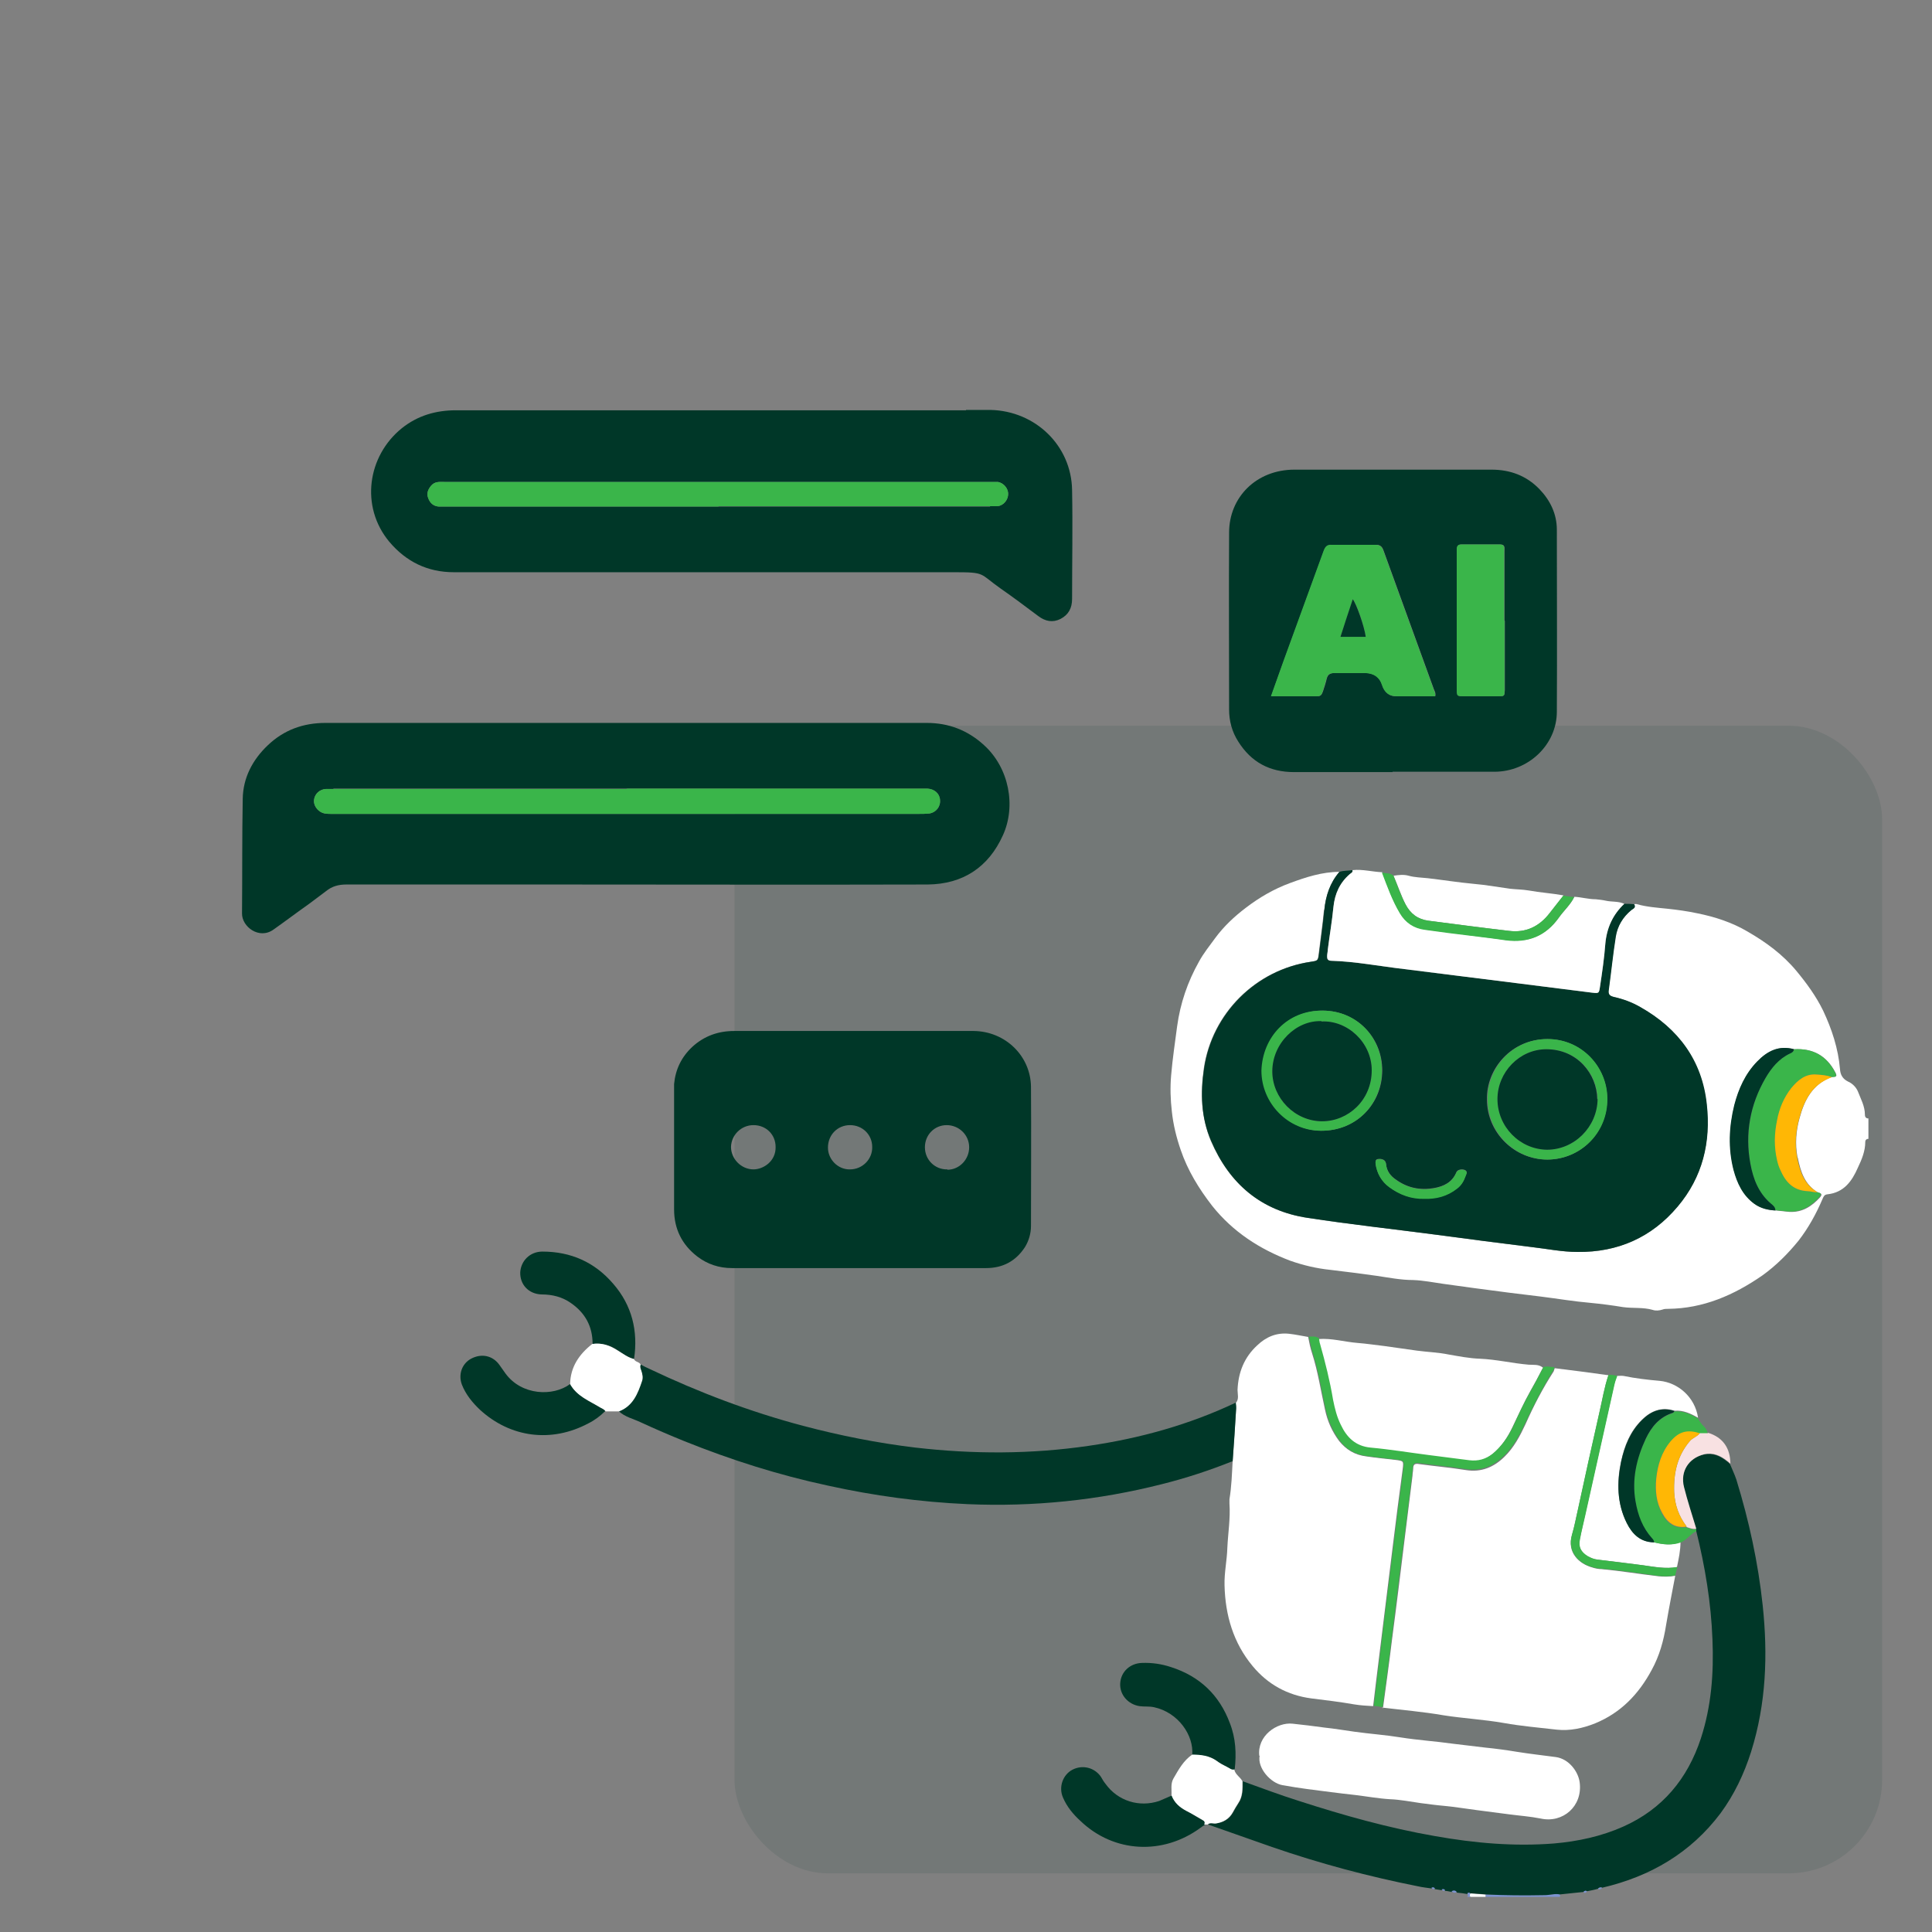
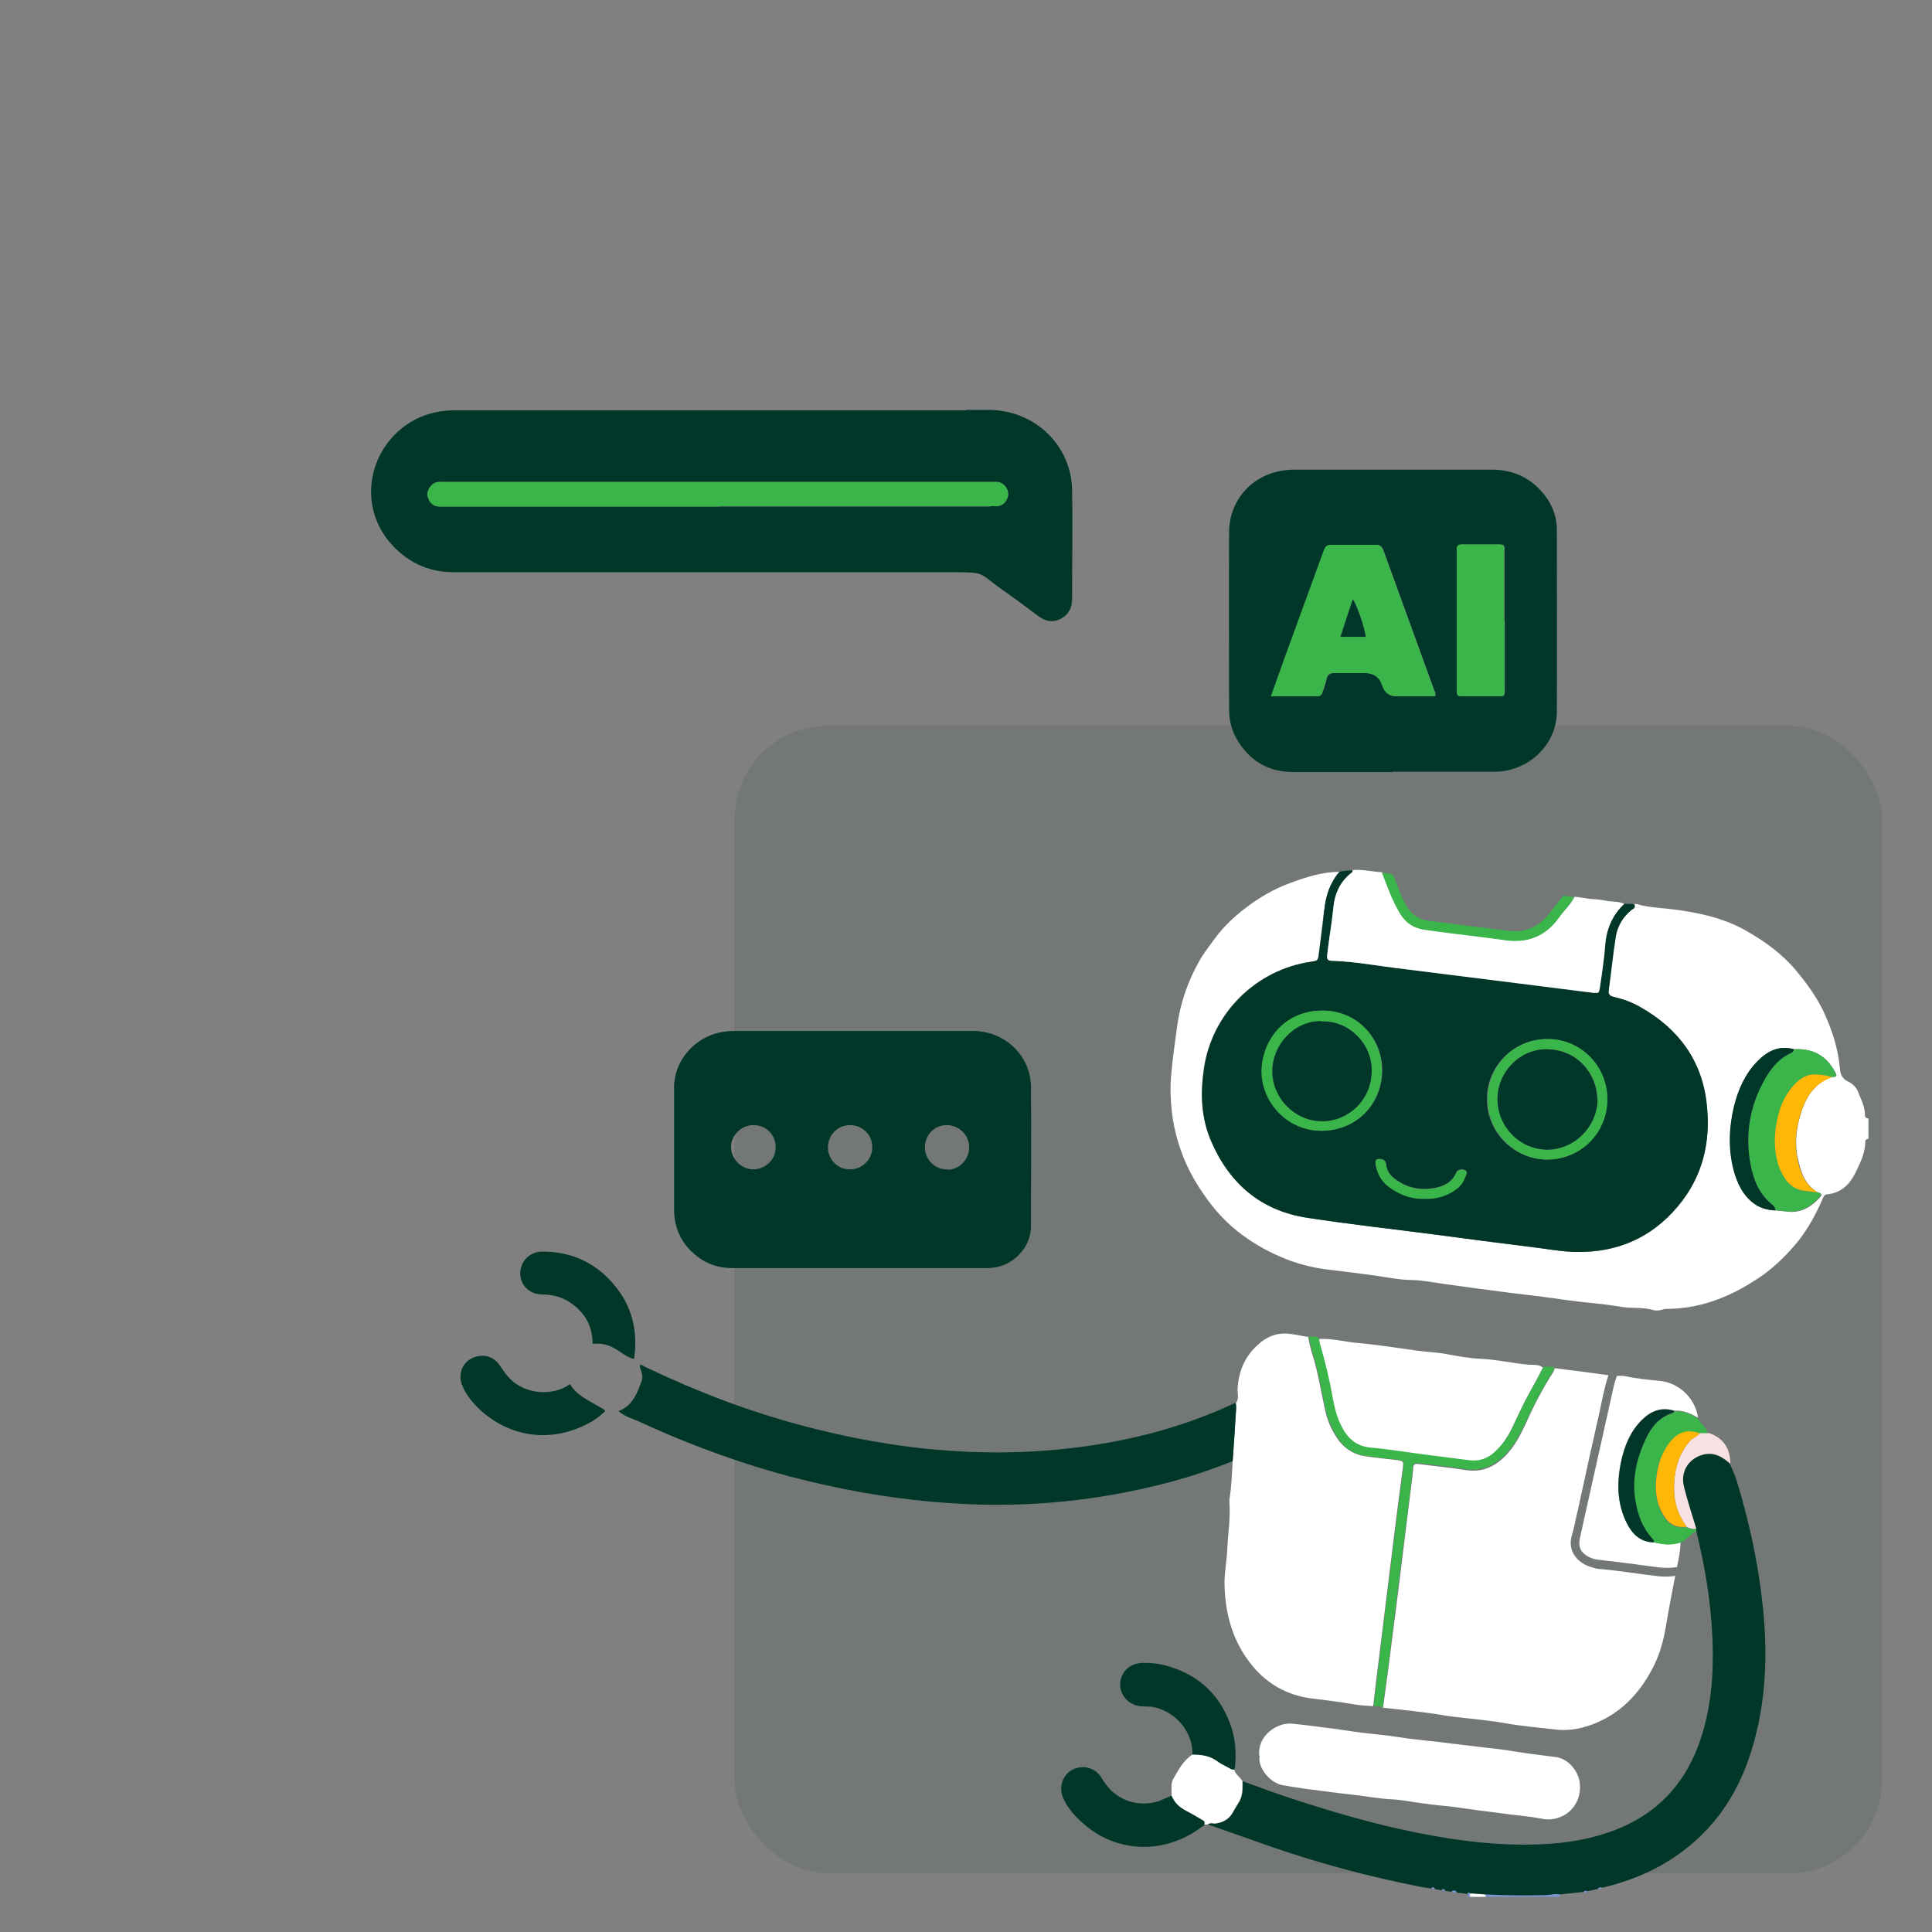
<svg xmlns="http://www.w3.org/2000/svg" id="Layer_1" data-name="Layer 1" version="1.1" viewBox="0 0 550 550">
  <rect x="0" y="0" width="550" height="550" fill="#808080" stroke="none" />
  <defs>
    <style>
      .cls-1 {
        opacity: .1;
      }

      .cls-1, .cls-2, .cls-3, .cls-4, .cls-5, .cls-6, .cls-7 {
        stroke-width: 0px;
      }

      .cls-1, .cls-3 {
        fill: #003728;
      }

      .cls-2 {
        fill: #ffb705;
      }

      .cls-4 {
        fill: #7c93d1;
      }

      .cls-5 {
        fill: #f8e1e2;
      }

      .cls-6 {
        fill: #fff;
      }

      .cls-7 {
        fill: #3ab54a;
      }
    </style>
  </defs>
  <rect class="cls-1" x="209.1" y="206.6" width="326.7" height="326.7" rx="26.6" ry="26.6" />
  <g>
    <path class="cls-6" d="M376.9,259.1c-.4,4.1-1,8.2-1.5,12.4-.2,2-.3,2-2.3,2.3-15.7,2.3-28.1,14.7-30.4,30.3-1,7.1-.8,14,2,20.7,5.3,12.2,14.3,19.9,27.5,21.9,12.2,1.8,24.4,3.2,36.6,4.8,9,1.2,18.1,2.4,27.1,3.5,4.4.5,8.7,1.4,13.1,1.4,11.5.2,21-4.1,28.5-12.9,7.2-8.4,9.5-18.4,8.3-29.1-1.4-12.5-8.1-21.6-18.9-27.7-2.4-1.3-4.9-2.3-7.6-2.9-1.2-.3-1.6-.8-1.4-2,.7-5.1,1.2-10.2,2-15.2.5-3,2-5.5,4.4-7.5.5-.4,1.4-.7.8-1.7.3,0,.7-.1.9,0,2.8.8,5.8,1,8.7,1.3,2.8.3,5.7.7,8.5,1.3,5,1,9.9,2.6,14.3,5.2,5.2,3,10,6.5,13.9,11.2,2.9,3.5,5.6,7.2,7.6,11.3,2.5,5.3,4.3,10.8,4.8,16.6.1,1.6.7,2.8,2.3,3.6,1.2.5,2.3,1.6,2.8,2.8.8,2.1,2,4.2,2,6.6,0,.7.3,1.1,1,1.1v5.8c-.5,0-.9.3-.9.9,0,2.6-1,5-2.1,7.3-1.7,3.9-4,7.1-8.7,7.6-.9.1-1.1.7-1.4,1.4-1.8,4.2-4,8.2-6.8,11.8-3,3.7-6.4,7.1-10.3,9.9-8.1,5.6-16.8,9.4-26.8,9.5-.6,0-1.1,0-1.6.2-.9.3-2,.4-2.8.1-2.8-.8-5.7-.4-8.5-.8-3-.5-6.1-.9-9.2-1.2-4.7-.4-9.4-1.2-14.2-1.8-3-.4-6-.7-9-1.1-3.3-.4-6.6-.9-9.9-1.3-2.9-.4-5.8-.8-8.7-1.2-2.9-.4-5.8-1-8.7-1.1-3.5,0-7-.7-10.4-1.2-4.4-.6-8.8-1.2-13.2-1.7-3.9-.4-7.7-1.3-11.4-2.6-8.7-3.3-16.3-8.2-22.2-15.6-3.8-4.9-7-10.1-9-16-1.2-3.5-2.1-7.1-2.5-10.9-.4-3.4-.5-6.9-.2-10.3.4-4.7,1.1-9.3,1.7-13.9.9-6.6,3-12.7,6.2-18.4,1.3-2.4,3-4.5,4.6-6.7,2.5-3.4,5.5-6.2,8.8-8.7,3.8-2.9,7.9-5.3,12.5-7,4.6-1.7,9.2-3.2,14.1-3.2-2.7,3.2-3.9,6.9-4.3,10.9ZM511.7,329.4c-.7-3.8-.4-7.5.6-11.1,1.4-5.2,3.7-9.7,9.2-11.7.7-.1,1.8.2,1-1.3-2.5-4.8-6.4-6.9-11.7-6.6-4.3-1.2-7.6.5-10.5,3.5-3.4,3.5-5.3,7.8-6.5,12.4-1.5,6.1-1.8,12.3-.2,18.5,1,3.7,2.6,7.2,5.9,9.6,1.8,1.3,3.9,1.8,6.1,1.9,1.3.1,2.5.3,3.8.4,3.7.2,6.4-1.6,8.7-4.1.8-.9.4-1.2-.5-1.4-3.8-2.2-5-5.9-5.8-9.9Z" />
    <path class="cls-4" d="M444.1,540c0-.2,0-.5,0-.7-1.4-.3-2.8.2-4.3.2-5.6.1-11.3,0-16.9-.2,0,.2,0,.5,0,.7h21.1Z" />
    <path class="cls-6" d="M422.9,540c0-.2,0-.5,0-.7-1.4,0-2.9-.2-4.3-.3-.2.3-.3.7,0,1h4.3Z" />
    <path class="cls-4" d="M418.6,540c-.3-.3-.2-.7,0-1-.3-.3-.6-.4-.9,0,.2.4.3.7,0,1h1Z" />
-     <path class="cls-3" d="M263.8,205.8c6.3,0,11.7,2.1,16.3,6.3,7.2,6.5,9.2,17.4,5.4,25.7-4.1,9.1-11.4,13.9-21.4,14-35.3.1-70.5,0-105.8,0-19.9,0-39.8,0-59.7,0-2.2,0-4.1.5-5.8,1.9-1.6,1.2-3.2,2.4-4.8,3.6-3.4,2.4-6.7,4.9-10.1,7.3-4.1,3-9.1-.8-9-4.6.1-10.9,0-21.8.2-32.6.1-6,2.8-11.1,7.1-15.2,4.6-4.4,10.1-6.4,16.5-6.4,28.5,0,56.9,0,85.4,0,28.6,0,57.1,0,85.7,0ZM95,224.6c-.7,0-1.4,0-2.2,0-1.8.1-3.2,1.4-3.4,3.1-.2,1.5.9,3.1,2.4,3.7.8.3,1.7.3,2.6.3,3.2,0,6.4,0,9.6,0,52.5,0,105,0,157.4,0,1,0,2.1,0,3.1-.1,2-.3,3.3-2,3.1-3.9-.1-1.8-1.6-3.1-3.6-3.2-.7,0-1.4,0-2.2,0-27.8,0-55.7,0-83.5,0-27.8,0-55.7,0-83.5,0Z" />
    <path class="cls-3" d="M275,116.7c2.3,0,4.6,0,7,0,12.8.3,23,10.2,23.2,22.8.2,10.3,0,20.6,0,31,0,2.6-1,4.5-3.3,5.7-2.2,1.1-4.3.7-6.3-.8-3.6-2.7-7.2-5.4-10.8-7.9-6.1-4.3-4.1-4.6-13.3-4.6-47.4,0-94.9,0-142.3,0-7.5,0-13.6-3-18.4-8.7-8.3-10-6.2-24.4,3.6-32.3,4.5-3.6,9.7-5.1,15.4-5.1,25.2,0,50.4,0,75.6,0,23.2,0,46.4,0,69.6,0ZM281.8,144.1c.7,0,1.4,0,2.2,0,1.7-.2,3-1.8,3-3.5,0-1.6-1.3-3.1-2.9-3.4-.6,0-1.3,0-1.9,0-51.9,0-103.8,0-155.7,0-1.4,0-2.7-.2-3.8,1.1-.9,1.1-1.3,2.2-.8,3.5.5,1.4,1.5,2.3,3,2.4.8,0,1.6,0,2.4,0,25.8,0,51.5,0,77.3,0,25.8,0,51.5,0,77.3,0Z" />
    <path class="cls-3" d="M385,247.7c.2.6-.3.8-.7,1.1-2.9,2.5-4.3,5.6-4.7,9.4-.4,4.1-1.1,8.1-1.6,12.1,0,.6-.2,1.3-.2,1.9,0,.7.1,1.2,1,1.3,7.1.2,14.1,1.6,21.2,2.4,10.6,1.3,21.2,2.7,31.9,4,7.1.9,14.3,1.8,21.4,2.7,1.9.2,1.9.2,2.2-1.8.6-4,1.2-8.1,1.5-12.1.4-4.5,2.1-8.3,5.4-11.4.9,0,1.8,0,2.8.1.7,1-.3,1.3-.8,1.7-2.4,2-3.9,4.5-4.4,7.5-.8,5-1.3,10.1-2,15.2-.2,1.2.2,1.7,1.4,2,2.7.6,5.2,1.5,7.6,2.9,10.8,6.1,17.6,15.2,18.9,27.7,1.2,10.7-1.2,20.7-8.3,29.1-7.4,8.8-17,13-28.5,12.9-4.4,0-8.7-.9-13.1-1.4-9-1.1-18.1-2.3-27.1-3.5-12.2-1.6-24.4-2.9-36.6-4.8-13.3-2-22.3-9.7-27.5-21.9-2.9-6.7-3.1-13.6-2-20.7,2.3-15.5,14.7-28,30.4-30.3,2-.3,2-.3,2.3-2.3.5-4.1,1.1-8.2,1.5-12.4.4-4.1,1.6-7.8,4.3-10.9,1.2-.4,2.5-.3,3.8-.5ZM376.1,321.9c10.2,0,17.4-7.8,17.4-17.2,0-9.2-7.1-16.9-16.9-17-9.9,0-17,7.5-17.3,17.1,0,9.2,7.6,17,16.9,17.1ZM440.5,330.1c9.3,0,17.1-7.5,17-17.4,0-9-7.3-16.9-17-16.9-10.3,0-17.4,8.5-17.2,17.2,0,9.5,7.9,17.1,17.1,17.1ZM414.8,338.3c1.2-.9,1.9-2.1,2.4-3.5.2-.6.7-1.2-.1-1.7-.8-.4-2.2-.2-2.5.6-1.2,2.9-3.6,4-6.3,4.5-3.9.7-7.6,0-10.9-2.4-1.5-1-2.6-2.4-2.8-4.3-.1-1.1-.7-1.5-1.7-1.6-1.1,0-1.4.2-1.3,1.4.4,2.7,1.7,5,3.9,6.6,3,2.2,6.3,3.4,10,3.2,3.5.1,6.6-.7,9.4-2.9Z" />
    <path class="cls-6" d="M393.4,486.1c5.8.7,11.7,1.2,17.5,2.2,5.7.9,11.5,1.2,17.2,2.2,5,.9,10,1.3,15.1,1.9,3.7.4,7.4-.4,10.9-1.8,7.3-3,12.4-8.3,16.1-15.2,2.2-4,3.4-8.3,4.1-12.8.8-4.7,1.7-9.3,2.6-14-1.7.3-3.3.3-5,.1-5.3-.6-10.6-1.5-15.9-2-1,0-1.9-.2-2.8-.5-3.6-1-7.2-4.2-5.7-9.2.7-2.4,1.1-4.8,1.7-7.2,2-9.2,4-18.4,6.1-27.6.8-3.6,1.4-7.2,2.6-10.7-5.1-.7-10.2-1.4-15.3-2-.1.3-.2.6-.3.9-3.1,4.8-5.7,9.8-8,15-1.6,3.4-3.3,6.7-6.1,9.4-3,2.9-6.5,4.4-10.9,3.7-4.4-.7-8.9-1.1-13.3-1.7-1.1-.2-1.7,0-1.7,1.3,0,.7-.2,1.4-.2,2.1-.7,5.6-1.4,11.3-2.1,16.9-1.2,9.8-2.4,19.7-3.7,29.5-.8,6.6-1.7,13.1-2.6,19.7Z" />
    <path class="cls-6" d="M350.9,416.1c-.2,3.6-.3,7.1-.9,10.7,0,.4,0,.8,0,1.2.3,4.2-.4,8.4-.6,12.6-.1,3.6-.9,7.1-.8,10.7.2,8.5,2.5,16.4,8,23,4.3,5.2,9.9,8.3,16.7,9.2,4.1.5,8.2,1,12.2,1.7,1.8.3,3.6.4,5.4.5.3-2.2.5-4.4.8-6.7,1.6-12.7,3.1-25.4,4.7-38.1.9-7.5,1.9-15.1,2.9-22.6.3-2.4.3-2.4-2.1-2.7-2.8-.3-5.6-.6-8.3-1-3.2-.4-5.7-1.9-7.7-4.4-2-2.7-3.3-5.6-4-8.9-1.2-5.4-2-10.8-3.7-16.1-.5-1.5-.8-3.1-1.1-4.6-1.8-.3-3.6-.7-5.4-.9-3.6-.4-6.6.9-9.1,3.3-3.7,3.4-5.4,7.7-5.6,12.7,0,1.2.5,2.6-.5,3.7,0,.6.2,1.1.1,1.7-.3,5-.7,10-1,15.1Z" />
    <path class="cls-3" d="M417.7,539c.3-.3.6-.3.9,0,1.4,0,2.9.2,4.3.3,5.6.3,11.3.3,16.9.2,1.4,0,2.8-.5,4.3-.2,2.2-.2,4.5-.5,6.7-.7.3-.4.6-.4,1-.2,1-.2,2.1-.4,3.1-.7.3-.4.7-.5,1.2-.3,13.7-3.2,25.2-9.9,33.7-21.2,3.9-5.3,6.7-11.2,8.7-17.5,4.3-13.7,4.8-27.6,3.3-41.7-1.3-12.2-3.9-24.1-7.5-35.8-.5-1.5-1.2-2.9-1.8-4.4-.3-.3-.6-.6-.9-.8-1.9-1.5-4-2.5-6.6-1.9-4.4,1-6.8,4.9-5.7,9.3,1,4,2.3,7.9,3.5,11.9,0,.2,0,.4.1.6,2.5,10.1,4.2,20.3,4.6,30.8.4,9.6-.3,19-3.3,28.2-3.8,11.5-10.9,20.1-22.1,25.1-6.3,2.8-12.9,4.2-19.7,4.8-11.4.9-22.6-.1-33.9-2.1-13.2-2.3-26-5.9-38.7-10-5.4-1.7-10.7-3.7-16-5.6,0,2.1.1,4.3-1.2,6.2-.6.9-1.1,1.8-1.6,2.7-1.1,1.9-2.7,2.8-4.8,3.1-.8.1-1.6-.3-2.3.3,6.1,2.1,12.1,4.3,18.2,6.4,13.6,4.7,27.5,8.4,41.6,11.2,1.3.3,2.5.4,3.8.6.4-.3.7-.2,1,.2.6.1,1.2.2,1.9.3.4-.3.7-.2,1,.2.6,0,1.2.2,1.9.3.5-.3,1-.3,1.5.2,1,.1,2,.2,3,.4Z" />
    <path class="cls-3" d="M350.9,416.1c.4-5,.7-10,1-15.1,0-.5,0-1.1-.1-1.7-13.3,6.3-27.4,10.2-41.9,12.3-16.4,2.4-32.8,2.4-49.3.5-10.8-1.3-21.4-3.4-32-6.2-15.1-4-29.6-9.5-43.7-16.2-.9-.4-1.7-.8-2.6-1.3-.3.6,0,1.2.2,1.8.3.9.5,1.9.2,2.8-1.3,3.6-2.6,7.2-6.6,8.7,1.8,1.7,4.2,2.2,6.3,3.2,4.1,1.9,8.3,3.7,12.5,5.4,13.2,5.3,26.7,9.6,40.7,12.6,13.1,2.9,26.4,4.7,39.9,5.3,18.7.8,37.2-1.1,55.3-5.7,6.8-1.7,13.5-3.9,20-6.5Z" />
    <path class="cls-6" d="M358.6,499.8c-.7,3.5,3.1,7.8,6.5,8.4,2.3.4,4.7.8,7,1.1,4.6.6,9.1,1.2,13.7,1.7,3.3.4,6.6,1,9.9,1.2,2.9.1,5.8.7,8.7,1.1,2.3.3,4.5.6,6.8.8,3.1.3,6.1.8,9.2,1.2,3.1.4,6.1.8,9.2,1.2,3,.4,6,.6,9,1.2,6.3,1.4,12-3.5,11.1-10.3-.4-3.1-3.1-6.7-6.8-7.2-3.7-.5-7.4-.9-11.1-1.5-3-.5-6-.9-9-1.2-3.1-.4-6.1-.7-9.2-1.1-4.9-.7-9.9-1-14.9-1.8-4.3-.7-8.7-1-13-1.6-2.9-.4-5.8-.9-8.7-1.2-3-.4-6-.8-9-1.1-4.5-.5-10.2,3.5-9.5,9.2Z" />
    <path class="cls-6" d="M439.3,389.4c-1.2-1.1-2.8-.8-4.1-.9-4.7-.4-9.2-1.5-13.9-1.7-3-.1-6-.7-8.9-1.2-2.9-.6-6-.7-9-1.1-3.1-.4-6.1-.9-9.2-1.3-2.6-.3-5.2-.7-7.8-.9-3.7-.3-7.3-1.4-11.1-1.1.1.5.2,1.1.3,1.6,1.5,5.2,2.8,10.5,3.7,15.9.4,2.5,1.1,4.8,2.2,7.1,1.7,3.6,4.1,6.1,8.5,6.5,5.5.5,10.9,1.4,16.4,2.1,3.9.5,7.8,1,11.7,1.5,2.5.3,4.7-.3,6.7-1.9,2.6-2.1,4.3-4.7,5.7-7.6,1.7-3.5,3.2-6.9,5.1-10.3,1.2-2.1,2.4-4.3,3.5-6.5Z" />
    <path class="cls-6" d="M385,247.7c.2.6-.3.8-.7,1.1-2.9,2.5-4.3,5.6-4.7,9.4-.4,4.1-1.1,8.1-1.6,12.1,0,.6-.2,1.3-.2,1.9,0,.7.1,1.2,1,1.3,7.1.2,14.1,1.6,21.2,2.4,10.6,1.3,21.2,2.7,31.9,4,7.1.9,14.3,1.8,21.4,2.7,1.9.2,1.9.2,2.2-1.8.6-4,1.2-8.1,1.5-12.1.4-4.5,2.1-8.3,5.4-11.4-1.7-.8-3.6-.5-5.3-.9-.9-.2-1.9-.3-2.8-.4-2.1,0-4.1-.6-6.1-.7-1.1,2.3-3,3.9-4.4,5.9-3.7,5.2-8.7,7.2-15,6.4-3.3-.4-6.7-.9-10-1.3-4.4-.6-8.7-1.1-13.1-1.7-3.1-.4-5.6-2.1-7.1-4.7-2.2-3.6-3.6-7.6-5.1-11.6-2.8-.1-5.6-.9-8.4-.6Z" />
    <path class="cls-6" d="M483.4,403.6c-.9-6-5.8-10-10.9-10.5-3.5-.3-6.9-.7-10.3-1.4-.6-.1-1.3,0-1.9,0-.3.8-.6,1.7-.8,2.5-2.8,12.4-5.5,24.8-8.3,37.2-.5,2.3-1,4.5-1.5,6.8-.4,2.2.3,3.7,2.2,4.8.9.5,1.9.9,2.9,1,4.3.5,8.6,1,12.9,1.6,3.2.4,6.5,1.1,9.7.5.5-2.4,1-4.7,1-7.1-2.5,1-5.1.7-7.6,0-3.8,0-6.1-2.3-7.7-5.5-2.8-5.6-2.9-11.6-1.6-17.5.9-4.4,2.6-8.6,5.9-11.8,2.6-2.6,5.7-3.8,9.3-2.6,2.5-.2,4.6.8,6.7,2Z" />
    <path class="cls-7" d="M439.3,389.4c-1.2,2.2-2.3,4.4-3.5,6.5-1.9,3.3-3.5,6.8-5.1,10.3-1.4,2.9-3.2,5.5-5.7,7.6-2,1.6-4.2,2.2-6.7,1.9-3.9-.5-7.8-1-11.7-1.5-5.5-.7-10.9-1.6-16.4-2.1-4.3-.4-6.8-2.9-8.5-6.5-1.1-2.2-1.7-4.6-2.2-7.1-.9-5.4-2.2-10.6-3.7-15.9-.2-.5-.2-1.1-.3-1.6-.9-.7-1.9-.5-2.9-.5.4,1.6.6,3.1,1.1,4.6,1.7,5.3,2.5,10.7,3.7,16.1.7,3.2,2,6.2,4,8.9,1.9,2.6,4.5,4,7.7,4.4,2.8.4,5.6.7,8.3,1,2.3.3,2.4.3,2.1,2.7-1,7.5-2,15.1-2.9,22.6-1.6,12.7-3.2,25.4-4.7,38.1-.3,2.2-.5,4.4-.8,6.7.8.1,1.6.2,2.5.4.9-6.6,1.8-13.1,2.6-19.7,1.2-9.8,2.4-19.7,3.7-29.5.7-5.6,1.4-11.3,2.1-16.9,0-.7.2-1.4.2-2.1,0-1.2.6-1.4,1.7-1.3,4.4.6,8.9,1,13.3,1.7,4.4.7,7.8-.8,10.9-3.7,2.8-2.7,4.5-6,6.1-9.4,2.4-5.1,5-10.2,8-15,.2-.3.2-.6.3-.9-1.1,0-2.1-.4-3.2,0Z" />
    <path class="cls-3" d="M162.3,394c-4.8,3.6-13.8,3.3-18.4-3-.6-.8-1.1-1.6-1.7-2.4-1.9-2.7-5.1-3.4-8.1-1.8-2.6,1.4-3.7,4.5-2.6,7.4,1.1,2.8,3,5.1,5.1,7.1,8.7,8,20.4,9.5,30.9,3.9,1.8-.9,3.4-2.1,4.8-3.5-.4-.6-1-.8-1.5-1.1-3.1-1.9-6.7-3.3-8.6-6.7Z" />
    <path class="cls-3" d="M333.7,511.1c-1.2.5-2.5,1.1-3.7,1.6-5.7,1.9-11.8,0-15.3-4.9-.5-.6-.9-1.3-1.3-2-1.8-2.6-5.2-3.5-8.1-2-2.7,1.4-4,4.9-2.7,7.9,1.1,2.6,2.9,4.8,5,6.7,9.5,9.1,23.5,9.8,34.2,1.9.4-.3.8-.6,1.2-.8.3-.6.1-1-.5-1.3-1.5-.8-3-1.8-4.6-2.6-1.9-1-3.4-2.3-4.2-4.4Z" />
    <path class="cls-3" d="M180.5,386.9c1.2-8-.6-15.3-5.9-21.4-5.3-6.2-12.1-9.2-20.2-9.2-3.5,0-6.1,2.6-6.3,5.9-.1,3.5,2.4,6.2,6.1,6.3,3,0,5.9.7,8.4,2.5,4,2.8,6.1,6.6,6.1,11.6,2.7-.4,5.1.4,7.3,1.9,1.4.9,2.8,2,4.6,2.4Z" />
    <path class="cls-3" d="M351.5,503.7c.5-4.5.3-8.9-1.4-13.2-3-8-8.6-13.3-16.7-15.9-2.7-.9-5.4-1.3-8.3-1.2-3.4.1-6,2.5-6.2,5.8-.2,3.2,2.2,6,5.5,6.5,1.3.2,2.7,0,4.1.3,7,1.5,11.4,8.1,10.9,13.6,2.5,0,4.9.3,7,1.8.9.6,1.9,1.2,2.9,1.7.7.3,1.3,1,2.2.7Z" />
-     <path class="cls-6" d="M445.1,254.9c-3.3-.6-6.6-.8-9.9-1.4-1.8-.3-3.6-.3-5.4-.5-3.5-.5-6.9-1.1-10.4-1.4-4.3-.4-8.7-1.1-13-1.6-1.8-.2-3.6-.2-5.4-.7-1.4-.4-2.9-.2-4.3,0,1.2,2.7,2.1,5.5,3.4,8.1,1.4,2.7,3.5,4.3,6.5,4.7,7.7,1,15.3,2,23,2.9,4.8.6,8.6-1.2,11.5-5,1.3-1.7,2.7-3.4,4-5.1Z" />
    <path class="cls-7" d="M470.9,439.1c2.5.6,5.1.9,7.6,0,1.7-.7,2.7-2.4,4.4-3.2,0-.2,0-.4-.1-.6-1,.2-1.9-.2-2.8-.5-3.3.4-5.4-1.1-6.9-3.9-1.6-3.1-2-6.4-1.7-9.7.4-3.9,1.5-7.6,4.1-10.7,2.3-2.8,4.7-3.4,8.3-2.3.8,0,1.6,0,2.3,0,0-.8-.4-1.4-.9-2-.8-.7-1.3-1.5-1.8-2.4-2.1-1.2-4.2-2.2-6.7-2-.2.2-.3.4-.5.5-3.8,1.2-6.1,4-7.7,7.4-2.7,5.6-4,11.5-2.9,17.8.7,4,1.9,7.5,4.7,10.5.3.4.6.7.6,1.2Z" />
-     <path class="cls-6" d="M180.5,386.9c-1.7-.4-3.1-1.5-4.6-2.4-2.3-1.5-4.6-2.3-7.3-1.9-3.7,2.9-6.2,6.5-6.3,11.4,1.9,3.5,5.5,4.8,8.6,6.7.5.3,1.2.5,1.5,1.1,1.3,0,2.5,0,3.8,0,4-1.5,5.4-5.1,6.6-8.7.3-.9.1-1.9-.2-2.8-.2-.6-.5-1.2-.2-1.8-.4-.9-1.6-.7-1.9-1.6Z" />
    <path class="cls-6" d="M351.5,503.7c-.9.3-1.5-.4-2.2-.7-1-.5-2-1-2.9-1.7-2.1-1.5-4.5-1.8-7-1.8-2.5,1.7-3.9,4.3-5.4,6.9-.8,1.5-.4,3.1-.5,4.7.8,2.1,2.3,3.4,4.2,4.4,1.6.8,3,1.7,4.6,2.6.6.3.8.7.5,1.3.3,0,.7,0,1,0,.7-.7,1.5-.2,2.3-.3,2.1-.3,3.8-1.3,4.8-3.1.5-.9,1-1.8,1.6-2.7,1.3-1.9,1.2-4.1,1.2-6.2-.6-1.2-1.9-1.8-2.3-3.2Z" />
-     <path class="cls-7" d="M477.5,446.1c-3.3.6-6.5,0-9.7-.5-4.3-.5-8.6-1.1-12.9-1.6-1.1-.1-2-.5-2.9-1-1.9-1.2-2.7-2.6-2.2-4.8.4-2.3,1-4.5,1.5-6.8,2.8-12.4,5.5-24.8,8.3-37.2.2-.9.5-1.7.8-2.5-.8-.2-1.6-.4-2.5-.3-1.2,3.5-1.7,7.1-2.6,10.7-2.1,9.2-4.1,18.4-6.1,27.6-.5,2.4-1,4.9-1.7,7.2-1.4,5,2.1,8.2,5.7,9.2.9.3,1.9.4,2.8.5,5.3.4,10.6,1.3,15.9,2,1.7.2,3.3.2,5-.1.2-.8.4-1.6.6-2.4Z" />
+     <path class="cls-7" d="M477.5,446.1Z" />
    <path class="cls-7" d="M445.1,254.9c-1.3,1.7-2.7,3.4-4,5.1-2.9,3.7-6.7,5.6-11.5,5-7.7-.9-15.3-1.9-23-2.9-3-.4-5.1-2-6.5-4.7-1.4-2.6-2.3-5.4-3.4-8.1-.9-.9-2.3-.6-3.3-.9,1.5,3.9,2.9,7.9,5.1,11.6,1.6,2.7,4,4.3,7.1,4.7,4.3.6,8.7,1.2,13.1,1.7,3.3.4,6.7.8,10,1.3,6.3.8,11.3-1.2,15-6.4,1.4-2,3.3-3.7,4.4-5.9-1-.1-1.9-.3-2.9-.4Z" />
    <path class="cls-5" d="M486.2,408c-.8,0-1.6,0-2.3,0-.8,1-2,1.3-2.8,2.2-3.6,4.2-4.7,9.2-4.5,14.6.2,3.6,1.3,6.8,3.5,9.7,0,0,0,.2,0,.2.9.3,1.8.7,2.8.5-1.2-4-2.5-7.9-3.5-11.9-1.1-4.4,1.3-8.2,5.7-9.3,2.6-.6,4.7.4,6.6,1.9.3.2.6.5.9.8,0-4.4-2.1-7.5-6.3-8.8Z" />
    <path class="cls-4" d="M414.7,538.6c-.4-.5-.9-.5-1.5-.2.5.4.9.6,1.5.2Z" />
    <path class="cls-4" d="M456.1,537.4c-.5-.2-.9,0-1.2.3.5.3.9.1,1.2-.3Z" />
    <path class="cls-4" d="M408.5,537.6c-.3-.4-.6-.4-1-.2.3.4.6.6,1,.2Z" />
    <path class="cls-4" d="M411.4,538.1c-.3-.4-.6-.4-1-.2.3.3.6.6,1,.2Z" />
    <path class="cls-4" d="M451.8,538.4c-.4-.2-.7-.2-1,.2.4.5.7.2,1-.2Z" />
    <path class="cls-7" d="M521.4,306.6c.7-.1,1.8.2,1-1.3-2.5-4.8-6.4-6.9-11.7-6.6,0,.7-.6.9-1.1,1.2-3.2,1.5-5.3,4.1-7,7-4.4,7.6-5.8,15.8-4.3,24.4.8,4.3,2.3,8.3,5.8,11.3.6.5,1.3,1,1.3,1.9,1.3.1,2.5.3,3.8.4,3.7.2,6.4-1.6,8.7-4.1.8-.9.4-1.2-.5-1.4-1,.1-1.9-.2-2.8-.3-4.1-.1-6.3-2.6-7.8-6.1-.4-.9-.6-1.8-.9-2.7-.9-3.8-.8-7.6,0-11.4.7-3.3,1.9-6.4,4-9.1,1.8-2.3,4.1-4.2,7.3-3.9,1.4.1,2.9.2,4.2.7Z" />
    <path class="cls-3" d="M505.4,344.5c0-.9-.7-1.4-1.3-1.9-3.5-3-5-7-5.8-11.3-1.6-8.6-.1-16.8,4.3-24.4,1.7-2.9,3.8-5.5,7-7,.5-.2,1-.5,1.1-1.2-4.3-1.2-7.6.5-10.5,3.5-3.4,3.5-5.3,7.8-6.5,12.4-1.5,6.1-1.8,12.3-.2,18.5,1,3.7,2.6,7.2,5.9,9.6,1.8,1.3,3.9,1.8,6.1,1.9Z" />
    <path class="cls-2" d="M521.4,306.6c-1.4-.5-2.8-.6-4.2-.7-3.2-.3-5.4,1.6-7.3,3.9-2.1,2.7-3.4,5.8-4,9.1-.8,3.8-.9,7.6,0,11.4.2.9.5,1.9.9,2.7,1.5,3.5,3.7,5.9,7.8,6.1.9,0,1.9.4,2.8.3-3.8-2.2-5-5.9-5.8-9.9-.7-3.8-.4-7.5.6-11.1,1.4-5.2,3.7-9.7,9.2-11.7Z" />
-     <path class="cls-7" d="M178.5,224.6c-27.8,0-55.7,0-83.5,0-.7,0-1.4,0-2.2,0-1.8.1-3.2,1.4-3.4,3.1-.2,1.5.9,3.1,2.4,3.7.8.3,1.7.3,2.6.3,3.2,0,6.4,0,9.6,0,52.5,0,105,0,157.4,0,1,0,2.1,0,3.1-.1,2-.3,3.3-2,3.1-3.9-.1-1.8-1.6-3.1-3.6-3.2-.7,0-1.4,0-2.2,0-27.8,0-55.7,0-83.5,0Z" />
    <path class="cls-7" d="M204.5,144.1c25.8,0,51.5,0,77.3,0,.7,0,1.4,0,2.2,0,1.7-.2,3-1.8,3-3.5,0-1.6-1.3-3.1-2.9-3.4-.6,0-1.3,0-1.9,0-51.9,0-103.8,0-155.7,0-1.4,0-2.7-.2-3.8,1.1-.9,1.1-1.3,2.2-.8,3.5.5,1.4,1.5,2.3,3,2.4.8,0,1.6,0,2.4,0,25.8,0,51.5,0,77.3,0Z" />
    <path class="cls-7" d="M376.5,287.7c9.9,0,16.9,7.8,16.9,17,0,9.5-7.2,17.3-17.4,17.2-9.3,0-16.9-7.8-16.9-17.1.3-9.6,7.4-17.2,17.3-17.1ZM362.2,305c0,7.6,6.4,14.2,14.2,14.2,7.4,0,14.1-6,14.1-14.5,0-8-7-14.3-14.3-13.9-7.2-.3-14,6.3-14,14.3Z" />
    <path class="cls-7" d="M440.6,295.8c9.7,0,16.9,7.9,17,16.9.1,9.9-7.7,17.3-17,17.4-9.3,0-17.1-7.6-17.1-17.1-.2-8.7,6.9-17.3,17.2-17.2ZM440.2,298.7c-7.6,0-13.9,6.5-13.9,14.2,0,7.8,6.3,14.3,14.1,14.4,7.8,0,14.3-6.5,14.4-14.4-.1-7.2-5.7-14.2-14.5-14.2Z" />
    <path class="cls-7" d="M405.4,341.3c3.5.1,6.6-.7,9.4-2.9,1.2-.9,1.9-2.1,2.4-3.5.2-.6.7-1.2-.1-1.7-.8-.4-2.2-.2-2.5.6-1.2,2.9-3.6,4-6.3,4.5-3.9.7-7.6,0-10.9-2.4-1.5-1-2.6-2.4-2.8-4.3-.1-1.1-.7-1.5-1.7-1.6-1.1,0-1.4.2-1.3,1.4.4,2.7,1.7,5,3.9,6.6,3,2.2,6.3,3.4,10,3.3Z" />
    <path class="cls-3" d="M470.9,439.1c0-.5-.3-.9-.6-1.2-2.7-3-4-6.5-4.7-10.5-1.1-6.3.3-12.2,2.9-17.8,1.6-3.4,3.9-6.2,7.7-7.4.2,0,.3-.3.5-.5-3.7-1.2-6.7,0-9.3,2.6-3.3,3.3-4.9,7.4-5.9,11.8-1.2,6-1.2,11.9,1.6,17.5,1.6,3.2,3.9,5.4,7.7,5.5Z" />
    <path class="cls-2" d="M480.1,434.7c0,0,0-.2,0-.2-2.2-2.9-3.3-6-3.5-9.7-.2-5.5.9-10.4,4.5-14.6.8-.9,2.1-1.2,2.8-2.2-3.6-1.1-5.9-.5-8.3,2.3-2.6,3.1-3.7,6.8-4.1,10.7-.3,3.4,0,6.7,1.7,9.7,1.5,2.8,3.6,4.4,6.9,3.9Z" />
    <path class="cls-3" d="M376.2,290.7c-7.2-.3-14,6.3-14,14.3,0,7.6,6.4,14.2,14.2,14.2,7.4,0,14.1-6,14.1-14.5,0-8-7-14.3-14.3-13.9Z" />
    <path class="cls-3" d="M454.7,312.9c-.1-7.2-5.7-14.2-14.5-14.2-7.6,0-13.9,6.5-13.9,14.2,0,7.8,6.3,14.3,14.1,14.4,7.8,0,14.3-6.5,14.4-14.4Z" />
  </g>
  <path class="cls-3" d="M208.4,361c-3.7,0-7-1.1-9.9-3.3-4.4-3.4-6.6-7.9-6.6-13.4,0-11.4,0-22.8,0-34.2,0-.5,0-1,0-1.5.4-4.2,2.1-7.7,5.2-10.6,3.4-3.1,7.4-4.5,11.9-4.5,17.9,0,35.7,0,53.6,0,4.9,0,9.7,0,14.6,0,9,.1,16.2,7.1,16.3,15.9.1,13.2,0,26.4,0,39.6,0,2.1-.6,4.2-1.7,6-2.6,4-6.3,6-11.1,6-12,0-24,0-36,0-12.1,0-24.1,0-36.2,0ZM269.7,333c3.4,0,6.2-2.9,6.2-6.4,0-3.5-2.9-6.3-6.4-6.3-3.5,0-6.2,2.8-6.2,6.3,0,3.6,2.9,6.4,6.4,6.3ZM235.7,326.7c0,3.4,2.9,6.3,6.3,6.2,3.5,0,6.4-2.9,6.3-6.4,0-3.5-2.8-6.2-6.3-6.2-3.6,0-6.3,2.8-6.3,6.4ZM208.1,326.5c0,3.4,2.9,6.4,6.4,6.4,2.8,0,6.4-2.3,6.3-6.4,0-3.5-2.7-6.2-6.3-6.2-3.5,0-6.3,2.8-6.4,6.2Z" />
  <path class="cls-3" d="M396.5,219.8c-9.4,0-18.7,0-28.1,0-6.9,0-12.2-2.8-15.9-8.7-1.8-2.8-2.6-5.9-2.6-9.1,0-16.8-.1-33.6,0-50.4,0-10,7.7-17.9,18.6-17.9,13.3,0,26.5,0,39.8,0,5.4,0,10.9,0,16.3,0,5.3,0,9.9,1.7,13.6,5.5,3.1,3.2,5,7.1,5,11.6,0,17.3.1,34.5,0,51.8,0,9.4-8.1,17.1-17.8,17.1-9.7,0-19.4,0-29,0ZM361.8,198.2c4.7,0,9,0,13.3,0,1,0,1.2-.6,1.5-1.3.4-1.2.8-2.4,1.1-3.7.3-1.2,1-1.6,2.2-1.6,3,0,5.9,0,8.9,0q3.6,0,4.7,3.4t4.2,3.2c2.2,0,4.3,0,6.5,0s3,0,4.4,0c.2-.9-.2-1.5-.4-2-3.1-8.6-6.3-17.3-9.4-25.9-1.6-4.5-3.3-9-4.9-13.5-.4-1.2-1-1.8-2.4-1.7-4.1,0-8.2,0-12.2,0-1.4,0-1.9.5-2.4,1.7-3.8,10.4-7.6,20.9-11.4,31.3-1.2,3.2-2.3,6.4-3.6,10.1ZM428.3,176.7c0-1,0-2.1,0-3.1,0-5.6,0-11.2,0-16.8,0-.9.2-1.8-1.2-1.8-3.7,0-7.3,0-11,0-.9,0-1.3.3-1.3,1.3,0,1.4,0,2.7,0,4.1,0,11.9,0,23.8,0,35.7,0,2.1,0,2.1,2.1,2.1,3.2,0,6.4,0,9.6,0,1.8,0,1.8,0,1.9-1.8,0-6.6,0-13.1,0-19.7Z" />
  <path class="cls-7" d="M361.8,198.2c1.3-3.7,2.5-6.9,3.6-10.1,3.8-10.4,7.6-20.9,11.4-31.3.5-1.3,1-1.8,2.4-1.7,4.1,0,8.2,0,12.2,0,1.4,0,2,.5,2.4,1.7,1.6,4.5,3.3,9,4.9,13.5,3.1,8.6,6.3,17.3,9.4,25.9.2.6.6,1.1.4,2-1.4,0-2.9,0-4.4,0-2.2,0-4.3,0-6.5,0q-3.2,0-4.2-3.2t-4.7-3.4c-3,0-5.9,0-8.9,0-1.2,0-1.9.4-2.2,1.6-.3,1.2-.7,2.5-1.1,3.7-.2.7-.5,1.3-1.5,1.3-4.3,0-8.6,0-13.3,0ZM388.8,181.3c-.4-3-2.6-9.5-3.7-10.7-1.1,3.5-2.3,7-3.5,10.7h7.2Z" />
  <path class="cls-7" d="M428.3,176.7c0,6.6,0,13.1,0,19.7,0,1.8,0,1.8-1.9,1.8-3.2,0-6.4,0-9.6,0-2.1,0-2.1,0-2.1-2.1,0-11.9,0-23.8,0-35.7,0-1.4,0-2.7,0-4.1,0-.9.4-1.3,1.3-1.3,3.7,0,7.4,0,11,0,1.4,0,1.2.9,1.2,1.8,0,5.6,0,11.2,0,16.8,0,1,0,2.1,0,3.1Z" />
  <path class="cls-3" d="M388.8,181.3h-7.2c1.2-3.7,2.3-7.2,3.5-10.7,1,1.2,3.3,7.7,3.7,10.7Z" />
</svg>